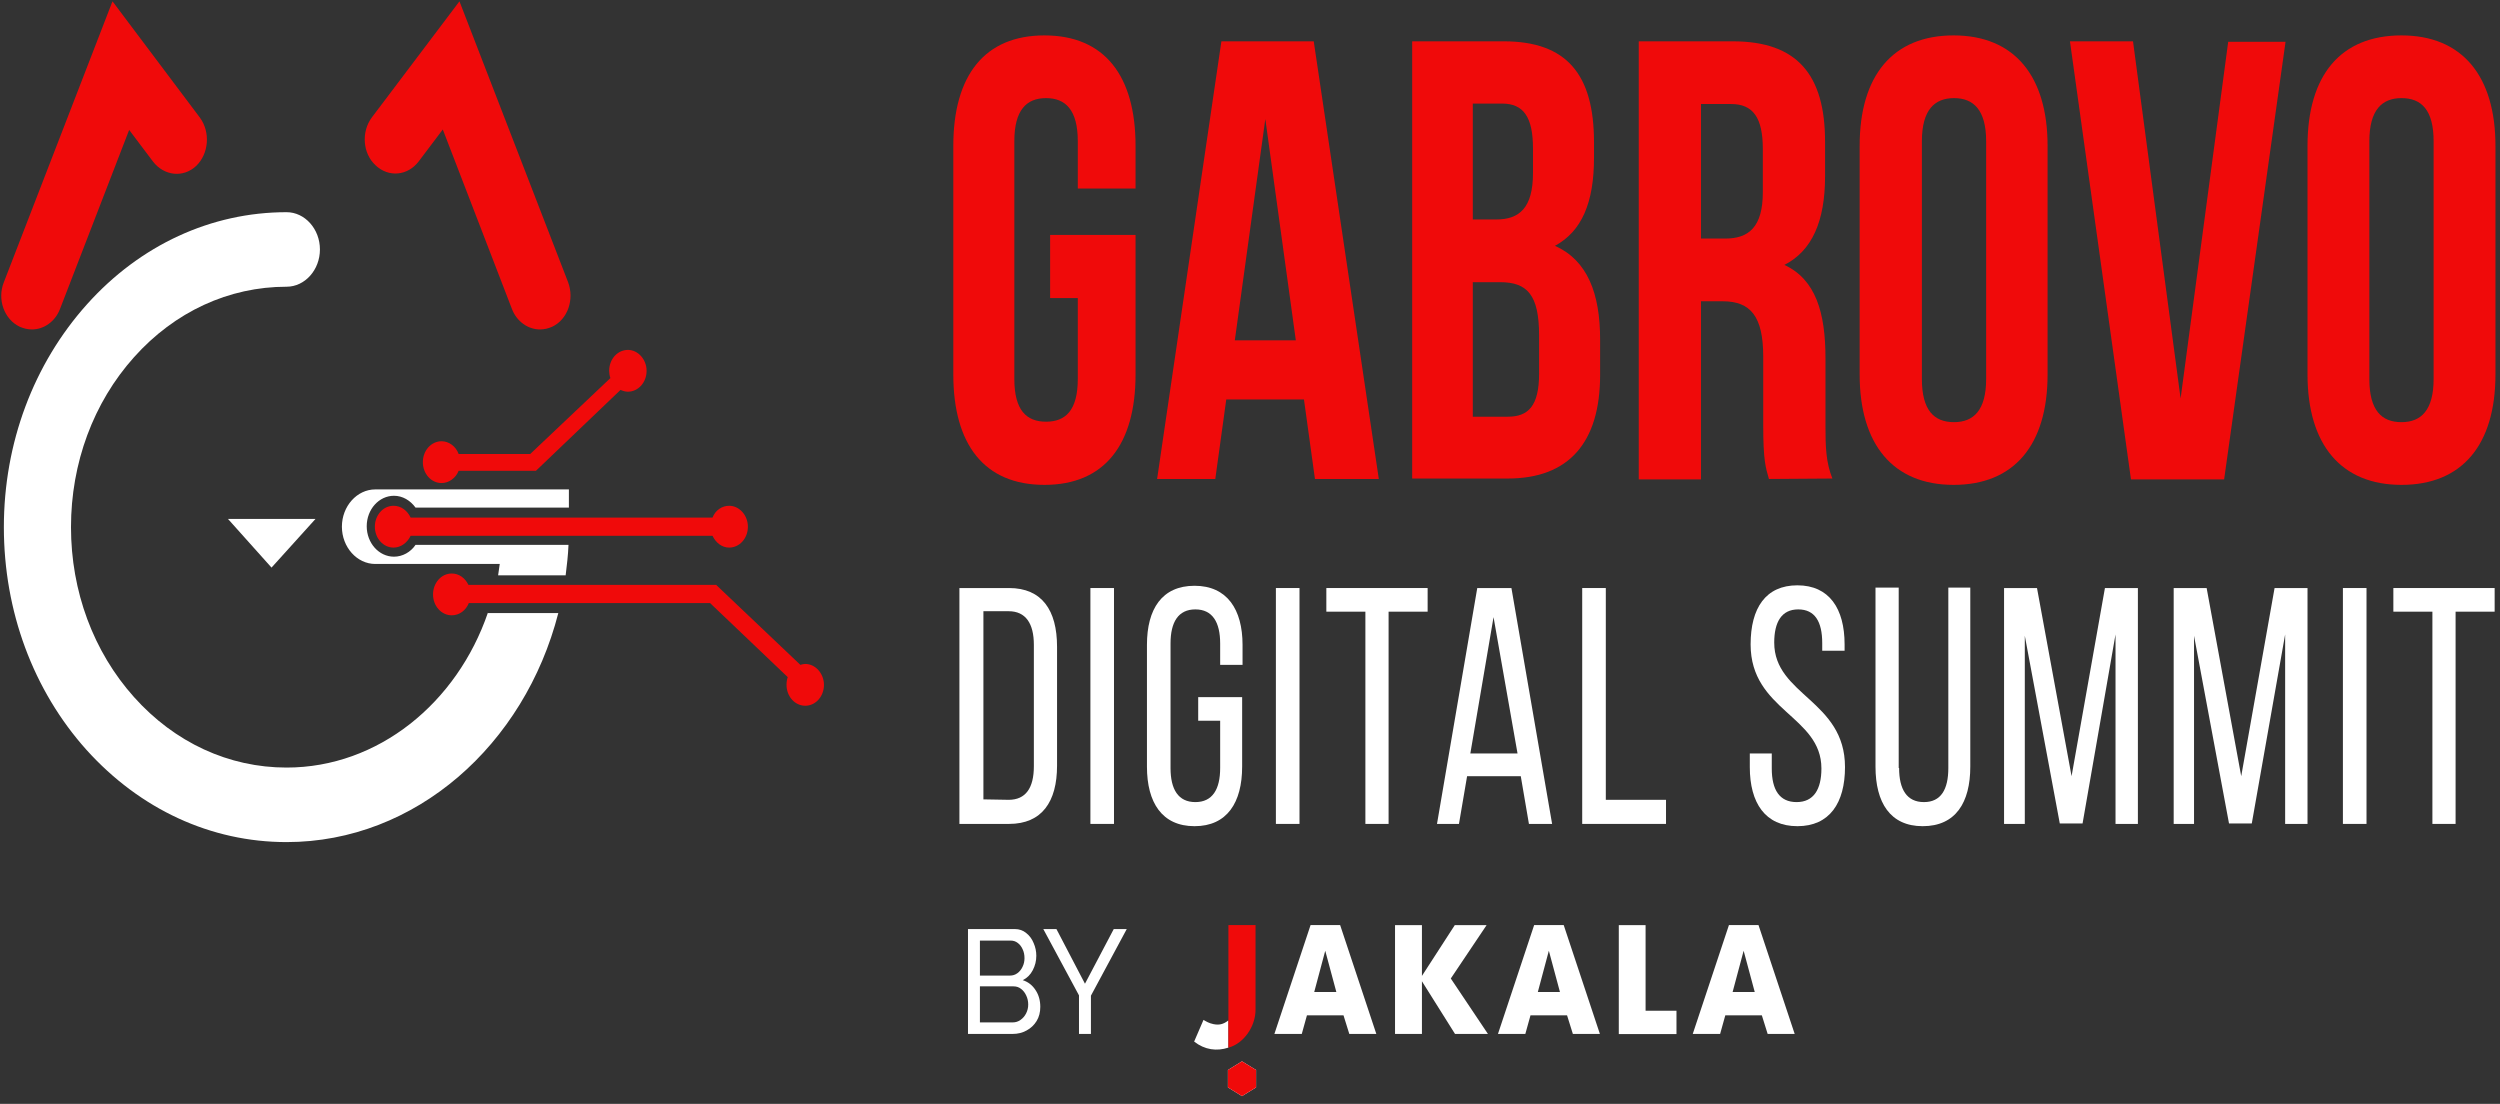
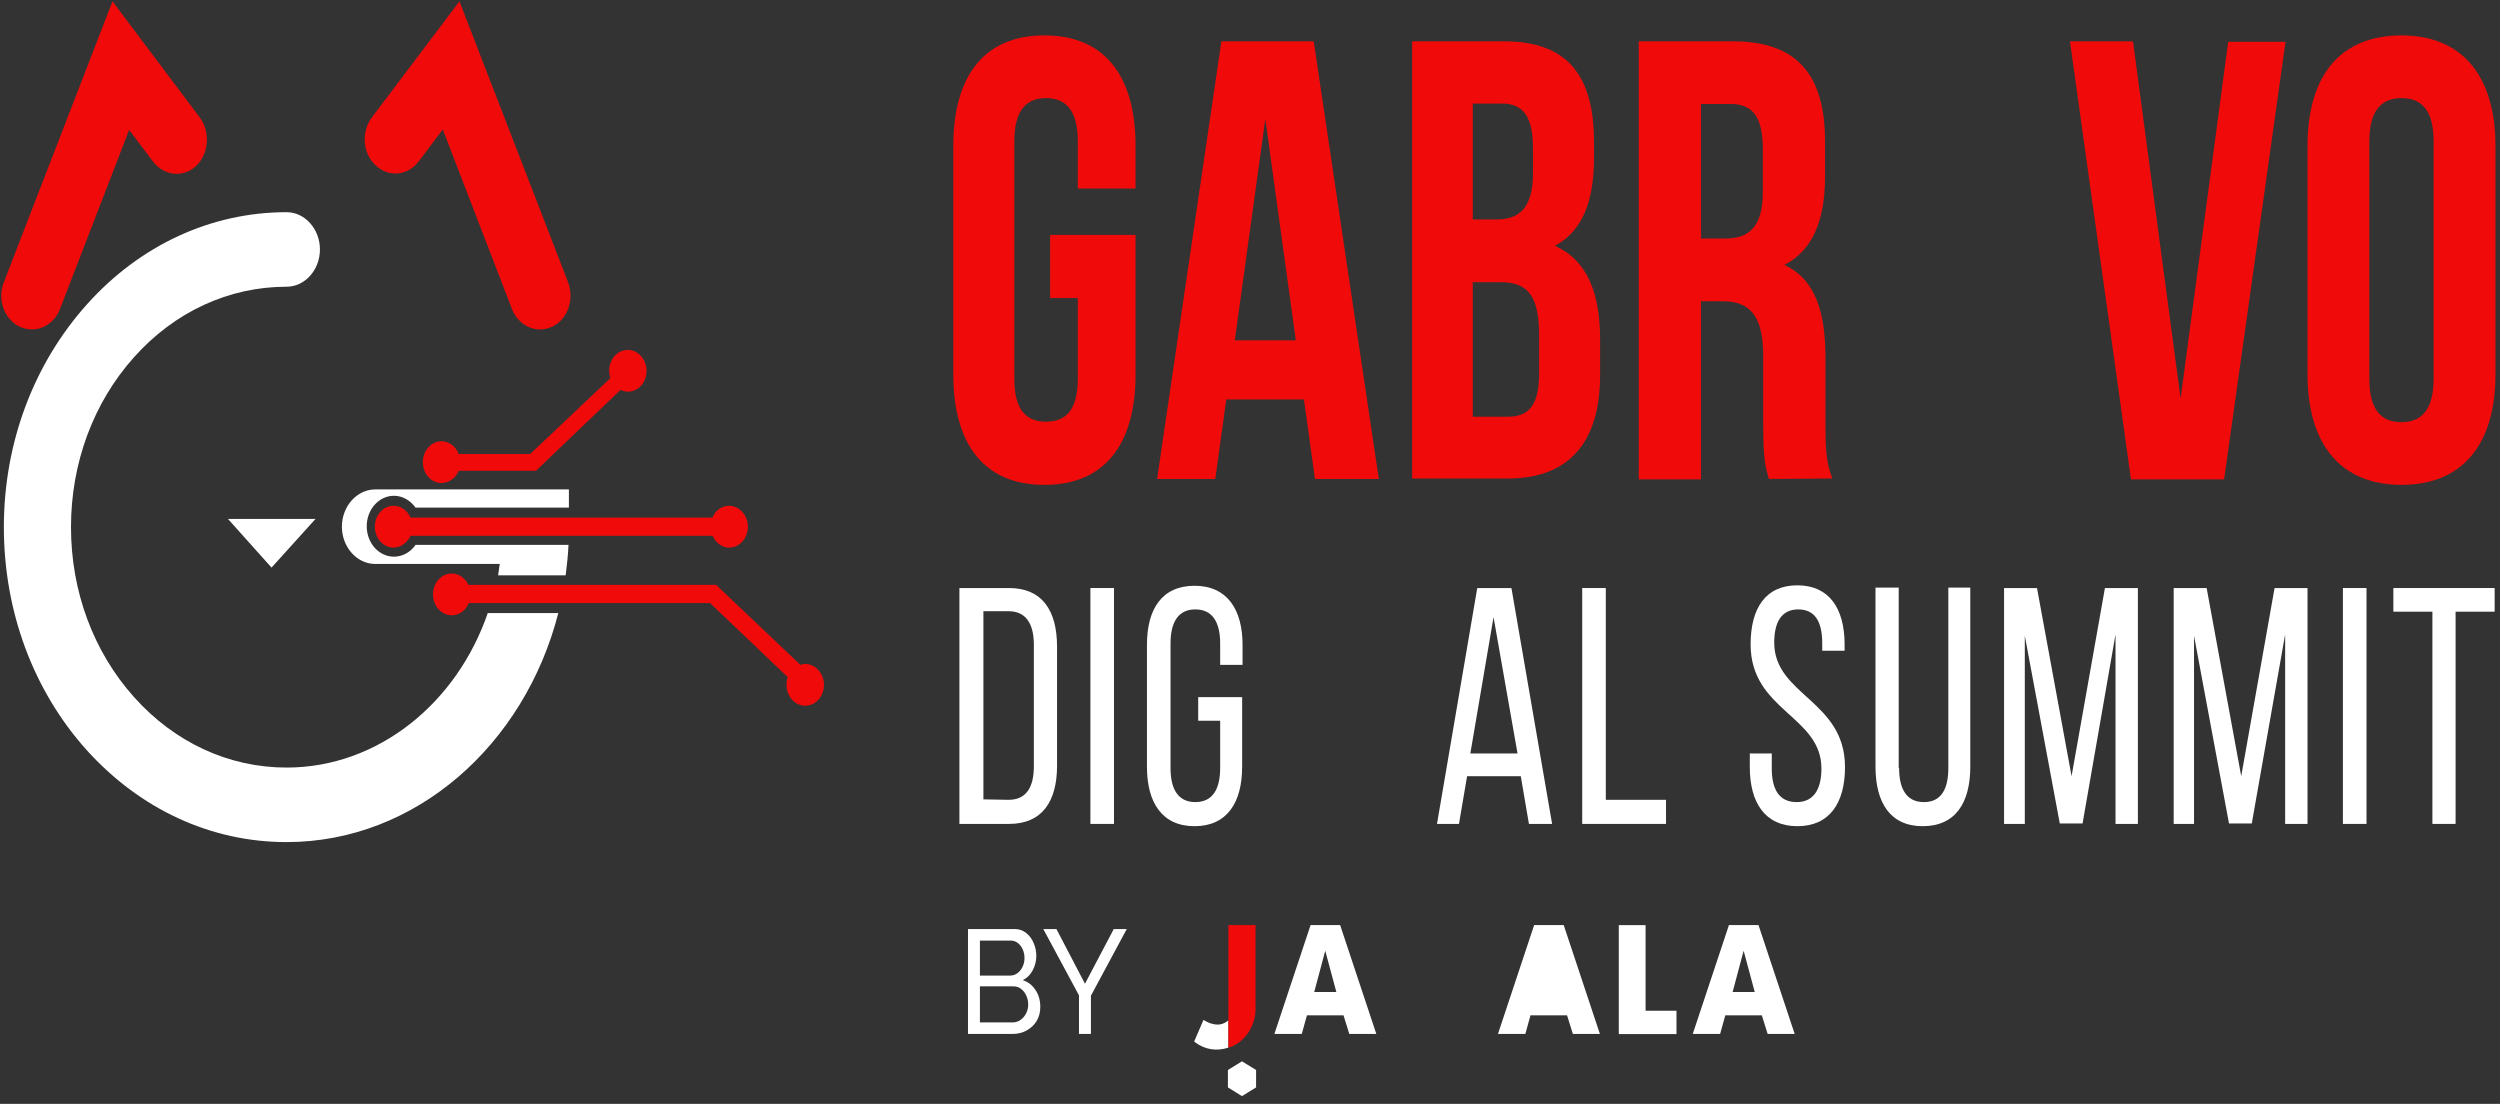
<svg xmlns="http://www.w3.org/2000/svg" width="154" height="68" viewBox="0 0 154 68" fill="none">
  <rect x="0" y="0" width="154" height="68" fill="#333333" stroke="none" />
  <g clip-path="url(#clip0_4009_61)">
    <path d="M64.688 14.471H69.95V23.066C69.95 27.405 68.021 29.868 64.337 29.868C60.629 29.868 58.724 27.377 58.724 23.066V8.984C58.724 4.644 60.654 2.181 64.337 2.181C68.046 2.181 69.95 4.672 69.95 8.984V11.615H66.392V8.704C66.392 6.772 65.64 6.044 64.437 6.044C63.235 6.044 62.483 6.772 62.483 8.704V23.345C62.483 25.277 63.235 25.977 64.437 25.977C65.64 25.977 66.392 25.277 66.392 23.345V18.362H64.688V14.471Z" fill="#F00A0A" />
    <path d="M84.935 29.505H81.001L80.324 24.605H75.538L74.862 29.505H71.278L75.238 2.545H80.926L84.935 29.505ZM76.064 20.966H79.823L77.944 7.332L76.064 20.966Z" fill="#F00A0A" />
    <path d="M98.191 8.76V9.712C98.191 12.483 97.439 14.247 95.785 15.143C97.79 16.039 98.567 18.082 98.567 20.91V23.093C98.567 27.265 96.637 29.477 92.879 29.477H86.99V2.545H92.628C96.512 2.545 98.191 4.588 98.191 8.76ZM90.724 6.408V13.519H92.177C93.58 13.519 94.432 12.819 94.432 10.663V9.152C94.432 7.22 93.856 6.38 92.528 6.38H90.724V6.408ZM90.724 17.382V25.669H92.879C94.132 25.669 94.808 25.025 94.808 23.009V20.658C94.808 18.166 94.081 17.382 92.403 17.382H90.724Z" fill="#F00A0A" />
    <path d="M108.966 29.505C108.766 28.805 108.615 28.385 108.615 26.201V21.974C108.615 19.482 107.838 18.558 106.109 18.558H104.781V29.532H100.947V2.545H106.736C110.695 2.545 112.424 4.588 112.424 8.732V10.859C112.424 13.631 111.622 15.451 109.918 16.319C111.848 17.214 112.449 19.258 112.449 22.058V26.201C112.449 27.517 112.474 28.469 112.875 29.477L108.966 29.505ZM104.781 6.408V14.695H106.285C107.713 14.695 108.59 13.995 108.59 11.839V9.18C108.59 7.248 107.989 6.408 106.636 6.408H104.781Z" fill="#F00A0A" />
-     <path d="M114.554 8.984C114.554 4.644 116.609 2.181 120.343 2.181C124.076 2.181 126.131 4.672 126.131 8.984V23.066C126.131 27.405 124.076 29.868 120.343 29.868C116.609 29.868 114.554 27.377 114.554 23.066V8.984ZM118.388 23.345C118.388 25.277 119.14 26.005 120.368 26.005C121.57 26.005 122.347 25.277 122.347 23.345V8.704C122.347 6.772 121.57 6.044 120.368 6.044C119.165 6.044 118.388 6.772 118.388 8.704V23.345Z" fill="#F00A0A" />
    <path d="M134.325 24.549L137.257 2.573H140.79L137.006 29.532H131.268L127.509 2.545H131.393L134.325 24.549Z" fill="#F00A0A" />
    <path d="M142.143 8.984C142.143 4.644 144.173 2.181 147.932 2.181C151.665 2.181 153.72 4.672 153.72 8.984V23.066C153.72 27.405 151.665 29.868 147.932 29.868C144.198 29.868 142.143 27.377 142.143 23.066V8.984ZM145.952 23.345C145.952 25.277 146.704 26.005 147.932 26.005C149.135 26.005 149.911 25.277 149.911 23.345V8.704C149.911 6.772 149.16 6.044 147.932 6.044C146.729 6.044 145.952 6.772 145.952 8.704V23.345Z" fill="#F00A0A" />
    <path d="M1.967 20.294C1.716 20.294 1.466 20.238 1.215 20.126C0.263 19.678 -0.188 18.446 0.238 17.383L6.929 0.081L12.316 7.248C12.968 8.144 12.867 9.46 12.091 10.216C11.289 10.972 10.111 10.832 9.434 9.964L7.956 8.004L3.696 19.034C3.395 19.818 2.694 20.294 1.967 20.294Z" fill="#F00A0A" />
    <path d="M33.265 20.294C32.538 20.294 31.837 19.818 31.536 19.034L27.276 7.976L25.797 9.936C25.121 10.832 23.943 10.944 23.141 10.188C22.34 9.46 22.239 8.116 22.916 7.22L28.303 0.081L34.994 17.383C35.395 18.446 34.969 19.678 34.017 20.126C33.766 20.238 33.516 20.294 33.265 20.294Z" fill="#F00A0A" />
    <path d="M38.678 21.554C38.051 21.554 37.525 22.114 37.525 22.841C37.525 22.982 37.55 23.149 37.6 23.29L32.663 27.965H28.253C28.078 27.489 27.652 27.181 27.201 27.181C26.574 27.181 26.048 27.741 26.048 28.469C26.048 29.169 26.549 29.756 27.201 29.756C27.652 29.756 28.078 29.448 28.253 29.001H33.014L38.226 24.017C38.352 24.073 38.502 24.129 38.678 24.129C39.304 24.129 39.83 23.569 39.83 22.841C39.83 22.142 39.304 21.554 38.678 21.554Z" fill="#F00A0A" />
    <path d="M49.603 40.899C49.503 40.899 49.403 40.927 49.302 40.955L44.115 36.028H28.855C28.654 35.608 28.278 35.328 27.827 35.328C27.176 35.328 26.675 35.916 26.675 36.615C26.675 37.343 27.201 37.903 27.827 37.903C28.303 37.903 28.704 37.595 28.88 37.147H43.739L48.525 41.711C48.475 41.851 48.45 42.019 48.45 42.187C48.45 42.914 48.977 43.474 49.603 43.474C50.254 43.474 50.756 42.886 50.756 42.187C50.756 41.487 50.229 40.899 49.603 40.899Z" fill="#F00A0A" />
    <path d="M44.917 31.156C44.466 31.156 44.065 31.436 43.89 31.884H25.296C25.096 31.464 24.72 31.156 24.244 31.156C23.592 31.156 23.091 31.744 23.091 32.444C23.091 33.172 23.617 33.732 24.244 33.732C24.695 33.732 25.096 33.424 25.296 33.004H43.89C44.09 33.424 44.466 33.732 44.917 33.732C45.544 33.732 46.07 33.172 46.07 32.444C46.07 31.744 45.544 31.156 44.917 31.156Z" fill="#F00A0A" />
    <path d="M19.433 31.968L16.726 34.964L14.045 31.968H19.433Z" fill="white" />
    <path d="M30.057 37.735C28.153 43.306 23.292 47.282 17.654 47.282C14.095 47.282 10.762 45.742 8.257 42.942C5.751 40.143 4.373 36.419 4.373 32.472C4.373 28.525 5.751 24.801 8.257 22.002C10.762 19.202 14.095 17.662 17.654 17.662C18.781 17.662 19.708 16.627 19.708 15.367C19.708 14.107 18.781 13.071 17.654 13.071C13.018 13.071 8.633 15.087 5.35 18.754C2.067 22.422 0.238 27.293 0.238 32.472C0.238 37.651 2.042 42.523 5.325 46.19C8.633 49.857 12.993 51.873 17.654 51.873C25.597 51.873 32.313 45.882 34.392 37.763H30.057V37.735Z" fill="white" />
    <path d="M23.116 34.74H30.784C30.759 34.964 30.709 35.216 30.684 35.44H34.844C34.919 34.824 34.994 34.208 35.019 33.564H25.597C25.296 34.012 24.795 34.292 24.269 34.292C23.342 34.292 22.59 33.452 22.59 32.416C22.59 31.38 23.342 30.54 24.269 30.54C24.795 30.54 25.271 30.82 25.597 31.268H35.044V30.148H23.116C21.989 30.148 21.061 31.184 21.061 32.444C21.061 33.704 21.989 34.74 23.116 34.74Z" fill="white" />
    <path d="M62.157 36.223C64.187 36.223 65.114 37.595 65.114 39.835V47.17C65.114 49.381 64.187 50.753 62.157 50.753H59.1V36.223H62.157ZM62.132 49.269C63.184 49.269 63.686 48.541 63.686 47.198V39.723C63.686 38.407 63.184 37.651 62.132 37.651H60.578V49.241L62.132 49.269Z" fill="white" />
    <path d="M68.622 36.223H67.169V50.753H68.622V36.223Z" fill="white" />
    <path d="M76.541 39.723V40.955H75.162V39.639C75.162 38.323 74.686 37.539 73.634 37.539C72.581 37.539 72.105 38.323 72.105 39.639V47.31C72.105 48.626 72.581 49.409 73.634 49.409C74.686 49.409 75.162 48.626 75.162 47.31V44.398H73.809V42.942H76.516V47.226C76.516 49.437 75.588 50.893 73.584 50.893C71.579 50.893 70.652 49.437 70.652 47.226V39.723C70.652 37.511 71.579 36.084 73.584 36.084C75.588 36.084 76.541 37.539 76.541 39.723Z" fill="white" />
-     <path d="M80.049 36.223H78.595V50.753H80.049V36.223Z" fill="white" />
-     <path d="M84.108 50.753V37.679H81.703V36.223H87.942V37.679H85.537V50.753H84.108Z" fill="white" />
    <path d="M90.373 47.814L89.872 50.753H88.519L90.999 36.223H93.104L95.61 50.753H94.182L93.68 47.814H90.373ZM90.573 46.414H93.48L92.002 38.015L90.573 46.414Z" fill="white" />
    <path d="M97.464 50.753V36.223H98.918V49.269H102.626V50.753H97.464Z" fill="white" />
    <path d="M113.627 39.695V40.087H112.249V39.611C112.249 38.295 111.798 37.539 110.77 37.539C109.743 37.539 109.292 38.323 109.292 39.583C109.292 42.83 113.652 43.138 113.652 47.254C113.652 49.465 112.7 50.893 110.72 50.893C108.741 50.893 107.788 49.465 107.788 47.254V46.414H109.141V47.338C109.141 48.654 109.618 49.409 110.67 49.409C111.722 49.409 112.199 48.626 112.199 47.338C112.199 44.09 107.838 43.782 107.838 39.695C107.838 37.455 108.766 36.056 110.72 36.056C112.675 36.056 113.627 37.483 113.627 39.695Z" fill="white" />
    <path d="M116.985 47.31C116.985 48.626 117.461 49.409 118.513 49.409C119.566 49.409 120.017 48.626 120.017 47.31V36.195H121.37V47.226C121.37 49.437 120.468 50.893 118.438 50.893C116.433 50.893 115.531 49.437 115.531 47.226V36.195H116.96V47.31H116.985Z" fill="white" />
    <path d="M128.286 50.725H126.883L124.728 39.163V50.753H123.45V36.223H125.479L127.609 47.814L129.664 36.223H131.694V50.753H130.316V39.079L128.286 50.725Z" fill="white" />
    <path d="M138.71 50.725H137.307L135.152 39.163V50.753H133.899V36.223H135.929L138.059 47.814L140.114 36.223H142.143V50.753H140.765V39.079L138.71 50.725Z" fill="white" />
    <path d="M145.777 36.223H144.323V50.753H145.777V36.223Z" fill="white" />
    <path d="M149.836 50.753V37.679H147.431V36.223H153.67V37.679H151.264V50.753H149.836Z" fill="white" />
    <g clip-path="url(#clip1_4009_61)">
      <path d="M82.553 56.986H80.731L78.502 63.692H80.189L80.507 62.546H82.76L83.117 63.692H84.782L82.553 56.986ZM82.319 61.108H80.956L81.635 58.566L82.319 61.108Z" fill="white" />
-       <path d="M96.325 56.986H94.503L92.274 63.692H93.96L94.278 62.546H96.531L96.889 63.692H98.554L96.325 56.986ZM96.093 61.108H94.73L95.409 58.566L96.093 61.108Z" fill="white" />
+       <path d="M96.325 56.986H94.503L92.274 63.692H93.96L94.278 62.546H96.531L96.889 63.692H98.554L96.325 56.986ZM96.093 61.108H94.73L96.093 61.108Z" fill="white" />
      <path d="M108.324 56.986H106.502L104.273 63.692H105.959L106.278 62.546H108.53L108.888 63.692H110.553L108.324 56.986ZM108.092 61.108H106.729L107.408 58.566L108.092 61.108Z" fill="white" />
-       <path d="M89.369 60.275L91.574 56.989H89.614L87.591 60.116V56.989H85.934V63.692H87.591V60.446L89.63 63.692H91.658L89.369 60.275Z" fill="white" />
      <path d="M101.368 62.262V56.989H99.718V63.7H103.271V62.262H101.368Z" fill="white" />
      <path d="M77.375 66.984V65.912L76.506 65.378L75.639 65.912V66.984L76.506 67.521L77.375 66.984Z" fill="white" />
-       <path d="M77.375 66.984V65.912L76.506 65.378L75.639 65.912V66.984L76.506 67.521L77.375 66.984Z" fill="#F00A0A" />
      <path d="M75.67 62.856C75.355 63.106 75.083 63.155 74.749 63.086C74.472 63.03 74.303 62.924 74.135 62.825L73.559 64.161C74.206 64.67 74.947 64.772 75.67 64.533V62.853V62.856Z" fill="white" />
      <path d="M75.67 64.536C76.633 64.275 77.341 63.217 77.341 62.2V56.986H75.67V64.536Z" fill="#F00A0A" />
    </g>
    <path d="M64.082 62.025C64.082 62.359 64.006 62.65 63.853 62.899C63.701 63.147 63.494 63.341 63.232 63.481C62.976 63.62 62.693 63.69 62.382 63.69H59.628V57.23H62.513C62.785 57.23 63.02 57.312 63.216 57.476C63.417 57.633 63.57 57.84 63.673 58.094C63.782 58.343 63.837 58.604 63.837 58.877C63.837 59.192 63.763 59.49 63.616 59.769C63.474 60.042 63.27 60.245 63.003 60.378C63.336 60.487 63.597 60.691 63.788 60.988C63.984 61.279 64.082 61.625 64.082 62.025ZM63.338 61.88C63.338 61.679 63.297 61.494 63.216 61.325C63.139 61.155 63.033 61.018 62.897 60.915C62.766 60.812 62.614 60.76 62.439 60.76H60.363V62.98H62.382C62.562 62.98 62.723 62.929 62.864 62.826C63.011 62.723 63.126 62.589 63.208 62.425C63.295 62.256 63.338 62.074 63.338 61.88ZM60.363 57.94V60.096H62.21C62.385 60.096 62.537 60.048 62.668 59.951C62.804 59.854 62.911 59.723 62.987 59.559C63.069 59.396 63.109 59.217 63.109 59.023C63.109 58.816 63.071 58.634 62.995 58.477C62.924 58.313 62.823 58.182 62.693 58.085C62.567 57.988 62.423 57.94 62.26 57.94H60.363Z" fill="white" />
    <path d="M65.076 57.23L66.834 60.597L68.607 57.23H69.408L67.201 61.334V63.69H66.466V61.315L64.267 57.23H65.076Z" fill="white" />
  </g>
  <defs>
    <clipPath id="clip0_4009_61">
      <rect width="154" height="68" fill="white" />
    </clipPath>
    <clipPath id="clip1_4009_61">
      <rect width="36.994" height="10.535" fill="white" transform="translate(73.559 56.986)" />
    </clipPath>
  </defs>
</svg>